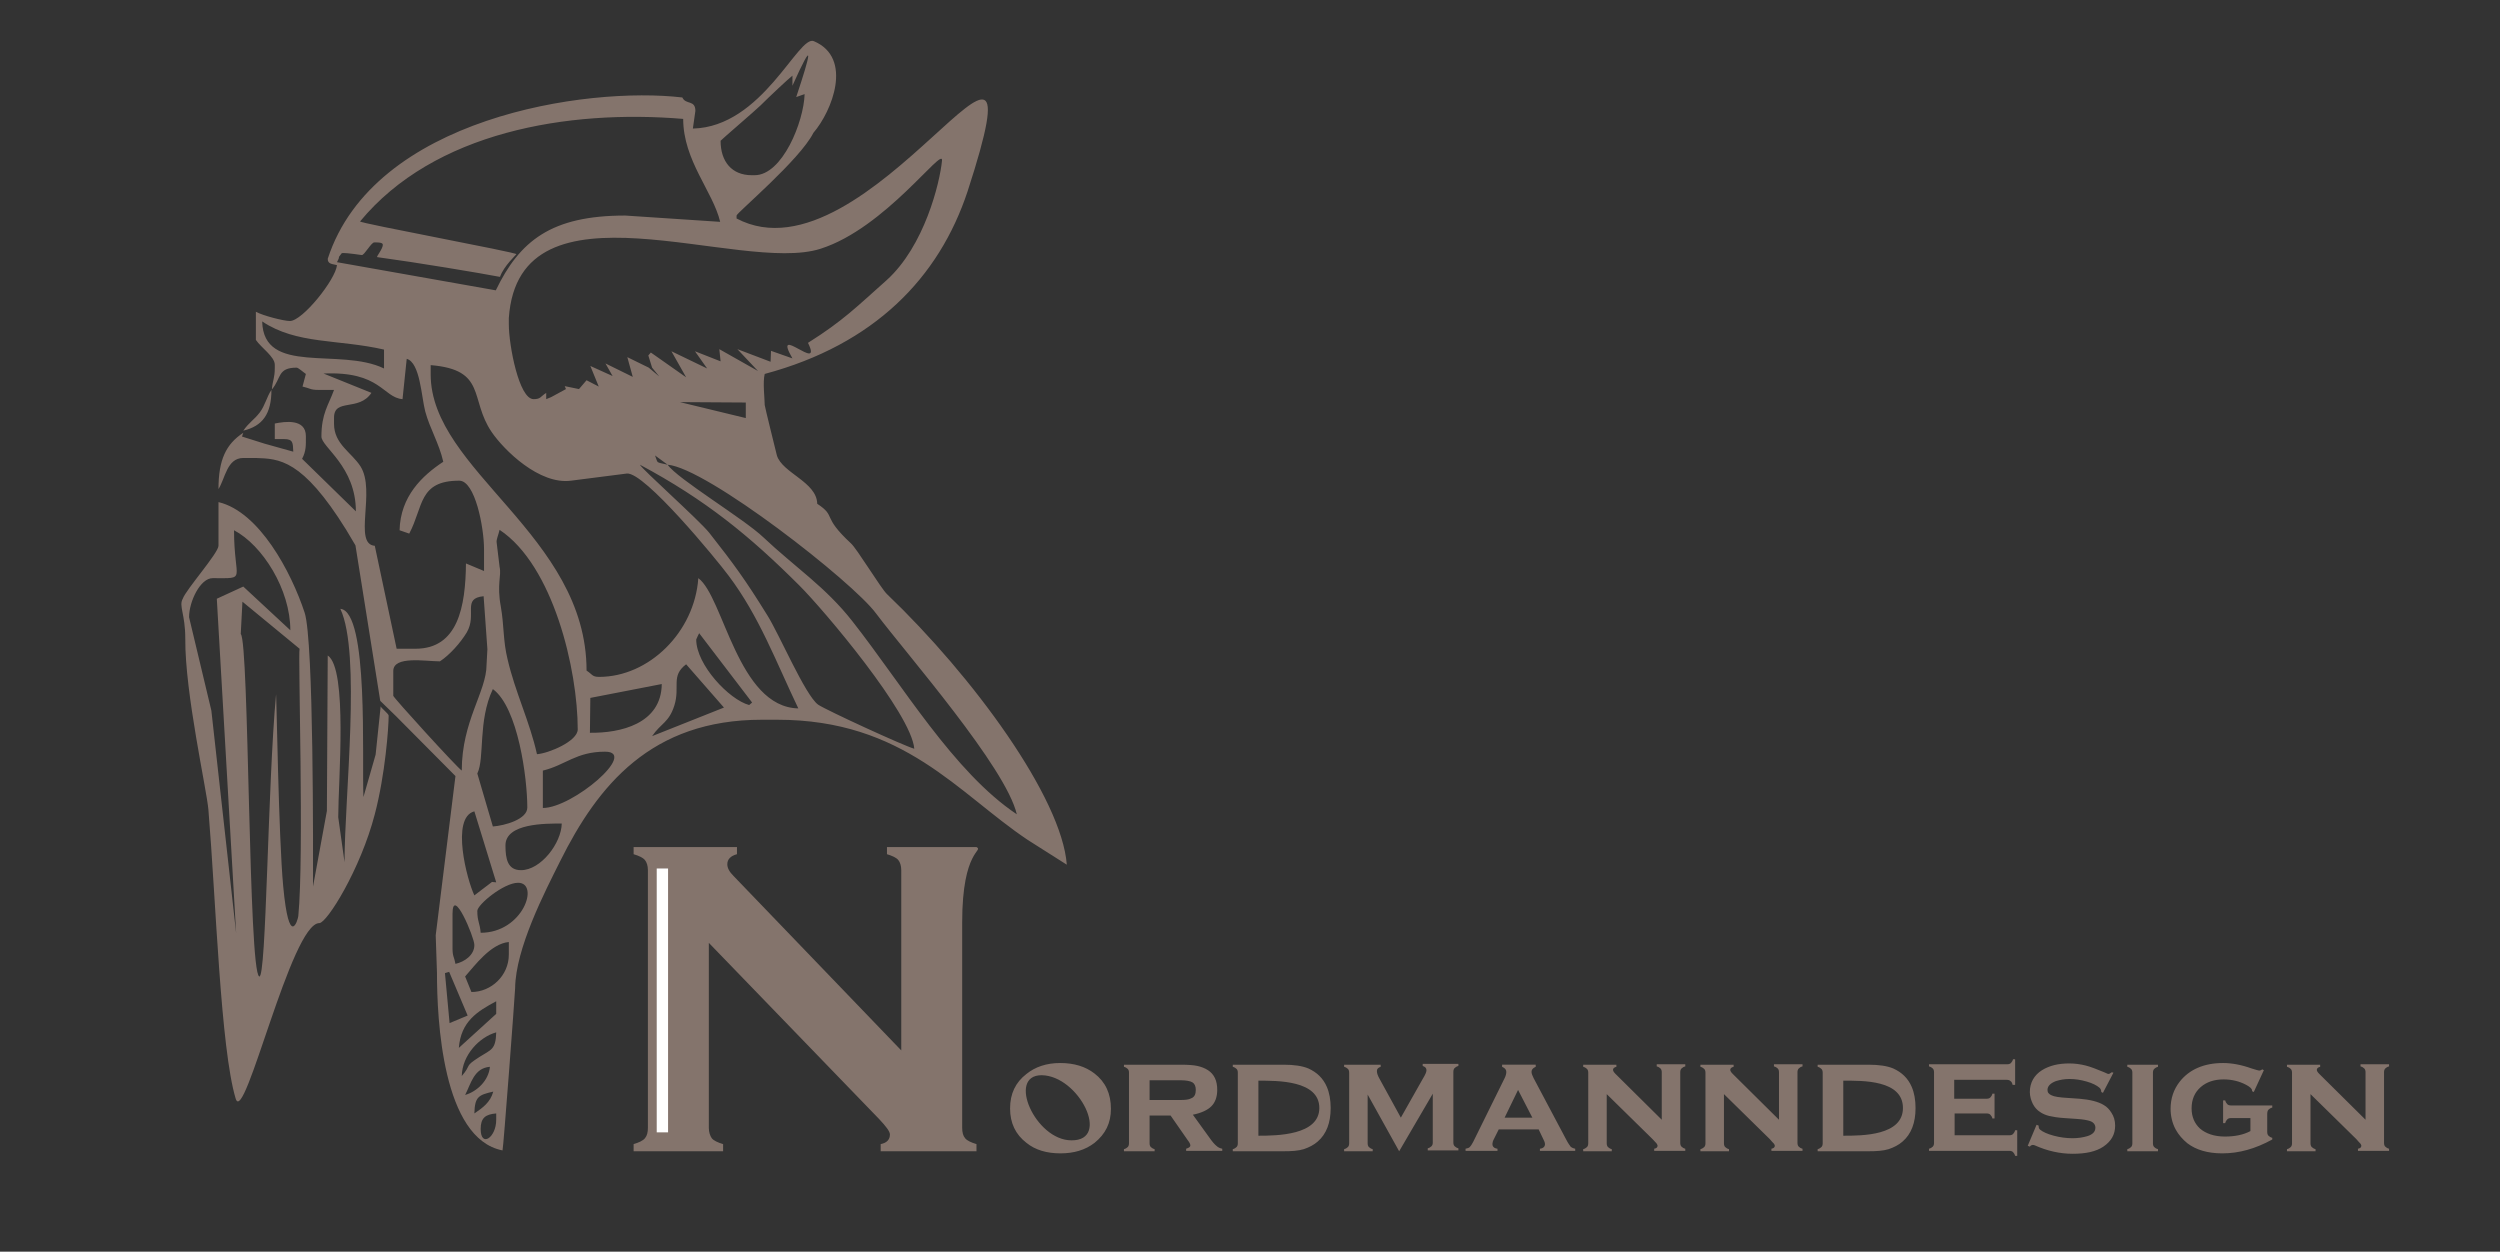
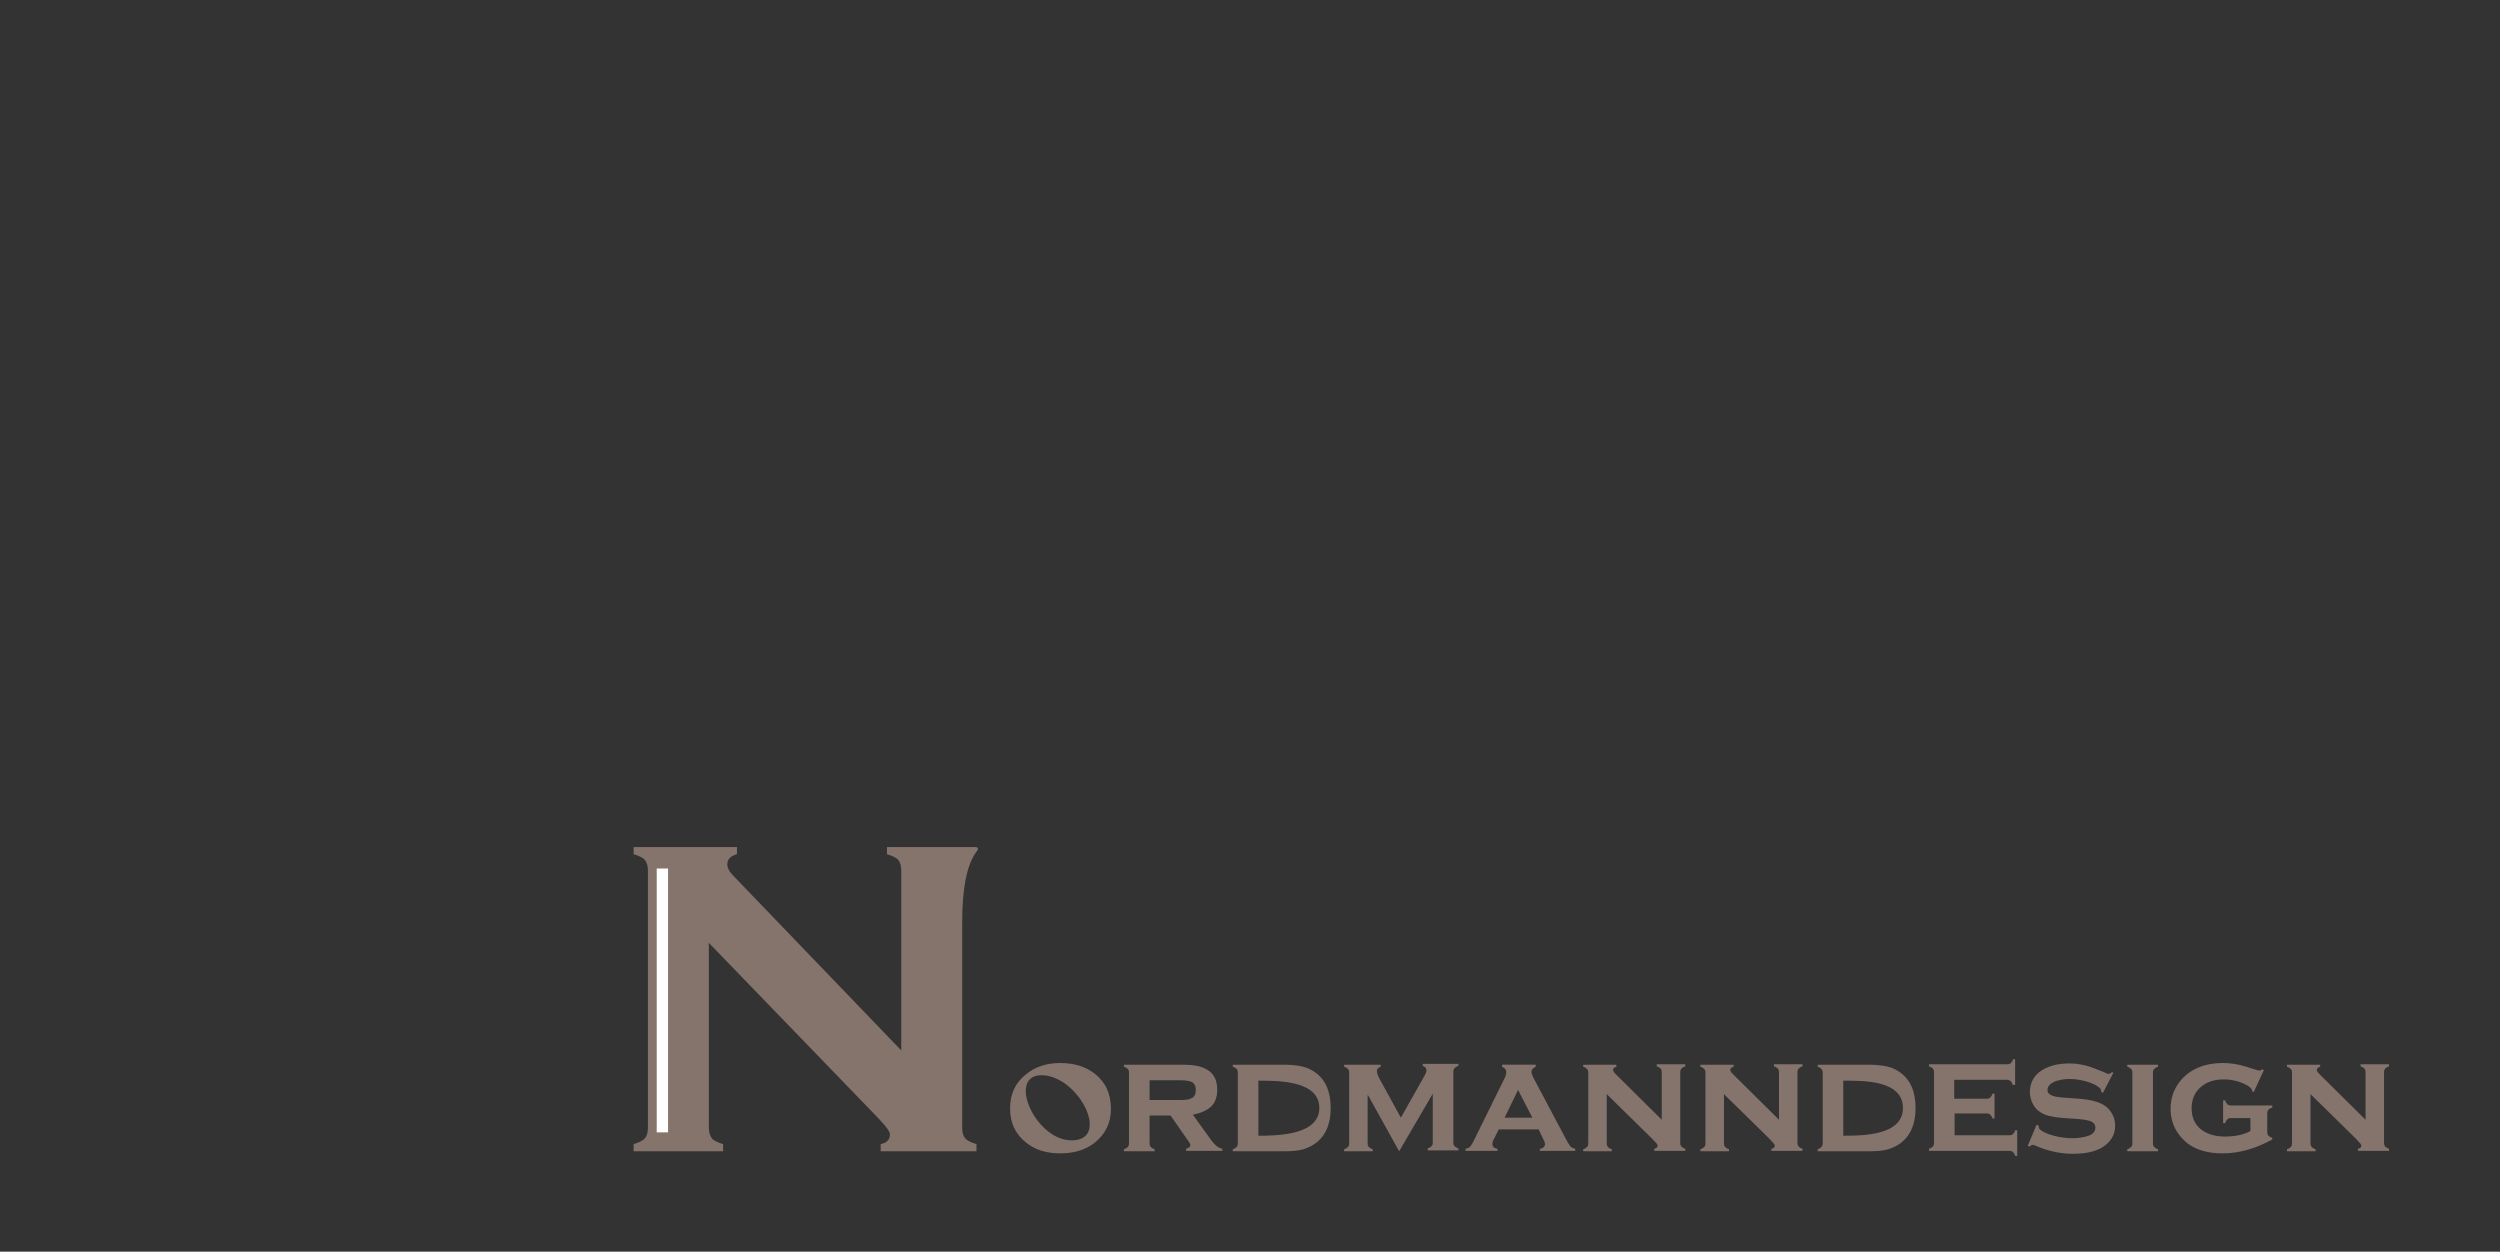
<svg xmlns="http://www.w3.org/2000/svg" version="1.1" id="Ebene_1" x="0px" y="0px" viewBox="0 0 595 297.9" style="enable-background:new 0 0 595 297.9;" xml:space="preserve">
  <rect x="0" y="0" width="595" height="297.9" fill="#333333" stroke="none" />
  <style type="text/css">
	.st0{fill-rule:evenodd;clip-rule:evenodd;fill:#84746C;}
	.st1{fill-rule:evenodd;clip-rule:evenodd;fill:#FFFFFF;}
</style>
-   <path class="st0" d="M114.4,268.7c0-2.6,1.1-3.5,3.7-3.7v1.5C118.1,270.8,114.4,273.2,114.4,268.7L114.4,268.7z M112.9,265  c1.9-1.3,3.8-2.6,4.5-5.2C113.9,260.6,113,261,112.9,265L112.9,265z M110.7,260.6c1.4-2.7,2.1-6.4,5.9-6.7  C116.3,257.2,113.5,259.8,110.7,260.6L110.7,260.6z M109.9,256.1c2.5-2.9,0.4-2.1,4.3-4.6c2.7-1.7,3.8-1.7,3.9-5.8  C114.1,246.8,110,251.1,109.9,256.1L109.9,256.1z M109.2,249.4c0.5-6.3,4.4-8.7,8.9-11.1v3L109.2,249.4L109.2,249.4z M105.9,231.6  l1.1,11.9l4.3-1.8l-4.4-10.4L105.9,231.6L105.9,231.6z M110.7,232.4c2.3-2.6,6.1-7.8,10.4-8.2v3c0,5-4.2,8.9-8.9,8.9L110.7,232.4  L110.7,232.4z M107.7,217.5v8.2c0,2,0.4,2,0.7,3.7c2.2-0.5,4.5-2.1,4.5-4.5C112.9,223.1,107.7,210.7,107.7,217.5L107.7,217.5z   M113.6,216.8c0-1.5,6.3-6.7,9.7-6.7c5.2,0,1.2,11.9-8.9,11.9C114.2,219.6,113.6,219.3,113.6,216.8L113.6,216.8z M112.9,213.1  c-1.7-3.5-5.7-18.5,0-20l5.2,16.9l-1-0.1L112.9,213.1L112.9,213.1z M120.3,201.2c0-5.3,9.6-5.2,13.4-5.2c-0.1,4.7-5,11.1-9.7,11.1  C120.8,207.1,120.3,204.4,120.3,201.2L120.3,201.2z M113.6,184.1l3.7,12.6c2.8-0.2,8.2-1.7,8.2-4.5c0-7-2.2-23.8-8.2-28.2  C113.7,171.6,115.4,180.4,113.6,184.1L113.6,184.1z M129.2,183.4c5.4-1.3,7.9-4.5,14.8-4.5c8,0-7.7,13.4-14.8,13.4V183.4  L129.2,183.4z M155.2,175.2c2.1-3.1,4-3.2,5.3-7.3c1.4-4.5-0.9-7,2.8-9.8l9,10.3L155.2,175.2L155.2,175.2z M157.5,162.8l-17,3.3  l-0.1,8.3C147.6,174.5,157.4,172.3,157.5,162.8L157.5,162.8z M104.7,157.4c2.3-1.5,4.9-4.4,6.4-6.9c2.5-4.3-1.2-8.1,4-8.6l0.9,12.6  l-0.2,3.7c0,6.4-5.9,13.4-5.9,25.2c-1.2-0.8-16.3-17.4-16.3-17.8v-5.9C93.6,156,101.3,157.4,104.7,157.4L104.7,157.4z M179,167.2  l-12.6-16.5c0,0-0.7,1.4-0.7,1.5c0,6,7.8,14.3,12.6,15.6L179,167.2L179,167.2z M120.8,156.9c-1.1-4.5-0.8-7.9-1.6-12.5  c-1-5.4,0.2-7.4-0.3-9.5l-0.7-5.8c-0.1-0.7,0.4-1.7,0.7-3c12.8,8.5,18.6,33.3,18.6,47.5c0,2.8-6.9,5.7-9.7,5.9  C126.1,171.8,122.6,164.7,120.8,156.9L120.8,156.9z M217.6,178.2c-0.7-8.4-21.5-33-27.3-38.8c-12-12-22.5-20.5-38-28.8  c0.4,1,14,13.1,16.5,16.2c5.9,7.5,8.6,11.2,13.8,19.6c2.8,4.4,9,19,12.1,21.3C196.6,169,215.3,177.6,217.6,178.2L217.6,178.2z   M158.9,110.6c2.2,3.3,18.2,12.9,22.8,17.3c7.4,7,14.8,11.8,21.2,20c11.8,15,24.1,35.9,39.1,45.9c-2.6-11.2-26.2-38.1-33.5-47.8  C203,138.5,168.3,111.4,158.9,110.6z M158.9,110.6c-3-0.7-2.2-0.2-3-2.2L158.9,110.6L158.9,110.6z M161.8,95.7l15.7,0.1l0,3.7  L161.8,95.7L161.8,95.7z M142.6,161.1c-1.7,0-1.6-0.6-3-1.5c0-32.2-37.1-47.6-37.1-70.5v-2.2c13.4,1.1,9.2,8.1,14.5,15.9  c3,4.4,11.4,12.6,18.9,11.6l13.3-1.7c4.2-0.4,21.3,20.4,24.2,24.3c7.3,9.7,11.2,20.3,16.6,31.6c-14.4-0.3-17.8-26.6-23.8-31  C165.3,150.5,154.4,161.1,142.6,161.1L142.6,161.1z M95.1,126.2c0.2-8.1,5.4-13,10.4-16.3c-1-4.4-3.2-7.9-4.3-12  c-0.9-3.4-1.2-11.6-4.4-12.5L95.8,95c-4.7-0.4-5.2-6.7-18.8-6.1l11.4,4.6c-3,4.5-8.9,1.2-8.9,5.9v1.5c0,4.8,4.2,6.8,6.3,10.1  c3.7,5.8-1.8,18.5,3.4,18.9l5.2,24.5l4.5,0c10.1,0,11.9-10,12-20.3l4.3,1.8v-5.2c0-5.1-2.1-16.3-5.9-16.3c-9.7,0-8.5,6.2-11.9,12.6  L95.1,126.2L95.1,126.2z M62.4,76.5c8.2,5.5,18.1,4.2,29,6.7v4.5C80.9,82.6,62.7,89.5,62.4,76.5L62.4,76.5z M80.2,62.4  c1.2-2.3-0.4-0.1,1.1-2.1c0.1-0.2,2,0,4.8,0.4c0.6,0.1,2.3-3.1,3-3c0.2,0,2-0.1,2,0.5c0.1,1-1.7,3-1.3,3c9.6,1.3,24.5,3.8,29.2,4.7  c0.9-2.6,3.9-5.3,3.9-5.4c0.3-0.4-37.5-7.4-37.2-7.8c17.6-21.3,49.4-26.7,76.9-24.4l0,0c0,9.9,7.1,17.3,8.8,24.5l-22.6-1.5  c-17.6,0-25.1,6-30.8,17.8L80.2,62.4L80.2,62.4z M192.3,81.6c8.4-5.3,11.5-8.5,18.7-14.9c9-8.1,12.7-23.2,13.2-28.5  c0.3-3.5-13.5,16.1-28.9,21c-19.2,6.2-71.8-18.2-74.2,16.5v1.5c0,4.9,2.4,17.8,5.9,17.8c1.7,0,1.6-0.6,3-1.5V95l1.2-0.5l3.5-1.9  l-0.3-0.7l3.4,0.7l1.8-2.1l2.9,1.5l-2-4.9l5.3,2.4l-1.7-3l6.5,3.2l-1.3-4.7l5.1,2.5l2.5,2.1l-1.7-2.1l-0.9-2.9l0.6-0.7l8.4,5.9  l-3.5-6.2l8.5,4.1l-2.9-4.1l6.1,2.4l-0.3-2.9l9.2,5.2l-4.9-5.2l7.9,3l0.1-2.6l5.1,1.8C183.6,76.6,196,89.1,192.3,81.6L192.3,81.6z   M189.5,23.1c3.4-10.2,4.5-14.7-0.9-2.7l0-2.4c-0.8,0.6-5.5,5-7.6,7.1c-1,1-9.5,8.3-9.5,8.4c0,5,2.7,8.2,7.4,8.2h0.7  c6.6,0,11.7-12.7,11.9-19.3L189.5,23.1L189.5,23.1z M175.3,52v-0.7c0-0.6,15.1-13.3,18.3-19.7c4.4-5.1,9.5-17.8,0.1-21.8  c-3.7-1.6-12.2,20.4-28.8,20.8l0.6-4.2c0-2.7-2.3-1.4-3.1-3.2C139.6,20.5,88.9,28,78,61.6c0,1.3,1.1,1.2,2.2,1.5  c-0.3,3.4-8.2,13.3-11.2,13.3c-1.5,0-6.5-1.3-8.1-2.2v6.7c1.3,1.9,4.5,4,4.5,5.9v0.7c0,2.6-0.5,2.9-0.7,5.2c2.3-2.7,1.3-5.2,5.9-5.2  c0.4,0,1.6,1.1,2.2,1.5L72,92c1.8,0.4,1.8,0.8,3.8,0.8h3.7c-1.3,3.6-3,5.6-3,11.1c0,2.5,8.2,7.1,8.2,17.8l-12.8-12.5  c1-1.9,0.9-3.3,0.9-5.4c0-4.2-5-3.5-7.4-3v3.7h2.2c2.2,0,2.1,0.9,2.2,3l-6.8-1.9l-5.4-1.7l0.3-0.9c-4.1,2.7-5.9,6.4-5.9,13.4  c1.6-2.5,2-7.4,5.9-7.4c1,0,2,0,3,0c5.5,0.2,11,0.2,21.5,17.1l2.2,3.7l5.9,37l3.7,3.6l14.2,14.3l-4.7,37.9l0.3,8.9  c0,11.2,1.3,39.5,15.6,42.3c0.2-0.4,2.9-36.3,3-38.6c0.1-9.5,7.1-23,10.7-30.2c9-18.1,21.7-33.7,48-33.7h3.7  c30.2,0,43,17.5,59.6,28.6l9.3,5.9c-1.2-15.9-22.2-44.7-42.8-64.4c-1.4-1.3-7.2-10.9-8.6-12.1c-7.1-6.6-3.3-6.3-8-9.4  c-0.1-5.2-8.3-7.3-9.6-11.5c-0.2-0.8-2.9-11.7-2.9-12c0-1.6-0.5-5.4,0-7.4c26.1-7,41.5-22.9,48.3-43.5  C249.6-13.9,206.7,68.6,175.3,52L175.3,52z M64.6,92.8c0,5.7-2.1,8.6-6.7,9.7c1.4-2,2.5-2.5,3.9-4.3C63.1,96.5,63.5,94.4,64.6,92.8  L64.6,92.8z M71.3,154.4c-0.4,1.4,1.1,49.1-0.3,63.6c-0.1,1-2.2,8-3.6-7.1c-1.1-11.7-1.6-46.3-1.7-45.6c-2,21.5-2.3,67.9-4,67.1  c-2.6-1.2-2.4-79.8-4.4-81.5l0.4-7.7L71.3,154.4L71.3,154.4z M50.6,137.6c8.4,0,5.1,0.8,5.1-11.4c6.8,3.6,13.4,14.1,13.4,23.8  l-11.2-10.4l-6.3,2.9l4.6,79.6l-5.9-53L45,146.9C45,143.1,47.7,137.6,50.6,137.6L50.6,137.6z M43.5,142.5c0.7-2.1,8.5-10.9,8.5-12.6  v-10.4c9.7,2.3,17.3,16.6,20.5,26.3c2.2,6.6,2,57.6,2,65.2l3.3-18l0.2-37c4.8,3.2,2.5,29.9,2.5,38.5l1.5,10.7c0-15.6,4-49.7-1-60.3  c6.8,0.6,5.1,35.9,5.5,44.8l2.9-10.1l1.2-11.5c0,0.3,1.9,1.8,1.9,2.2c0,2.8-0.8,14-3.3,23.5c-3.4,13.1-11.4,25.9-13.2,25.9  c-6.7,0-17.8,48.5-19.9,41.8c-3.6-11.9-4.7-47.1-6.5-68.8c-0.4-4.8-5.6-27.8-5.5-40.7C44.1,146.1,42.5,144.2,43.5,142.5z" />
  <path class="st0" d="M168.7,224.4v44c0,1.1,0.3,1.9,0.7,2.5c0.5,0.6,1.4,1,2.7,1.4v1.7h-21.3v-1.7c1.3-0.4,2.2-0.8,2.7-1.4  c0.5-0.6,0.7-1.4,0.7-2.5v-61.3c0-1.1-0.3-1.9-0.7-2.4c-0.5-0.6-1.4-1-2.7-1.4v-1.7h24.6v1.7c-1.5,0.4-2.3,1.2-2.3,2.4  c0,0.9,0.5,1.8,1.5,2.8l39.9,41.5v-42.9c0-1.1-0.3-1.9-0.7-2.4c-0.5-0.6-1.4-1-2.7-1.4v-1.7h21.3c1.8,1-3.4,0.5-3.4,17.9v48.9  c0,1.1,0.2,1.9,0.7,2.5c0.5,0.6,1.4,1,2.7,1.4v1.7h-22.8v-1.7c1.5-0.3,2.2-1.1,2.2-2.3c0-0.7-0.9-1.9-2.6-3.7L168.7,224.4  L168.7,224.4z M252.3,253c3.3,0,6,0.8,8.2,2.5c2.6,2,3.9,4.8,3.9,8.4c0,3.4-1.3,6-3.9,8.1c-2.2,1.7-4.9,2.5-8.1,2.5  c-3.3,0-6-0.8-8.1-2.5c-2.6-2-3.9-4.7-3.9-8.2c0-3.5,1.3-6.2,3.9-8.2C246.4,253.9,249.1,253,252.3,253L252.3,253z M247.9,255.9  c-8.3,0-1.5,15.5,7.1,15.5C264.5,271.5,256.8,256,247.9,255.9L247.9,255.9z M273.6,265.5v6.6c0,0.4,0.1,0.7,0.3,0.9  c0.2,0.2,0.5,0.4,0.9,0.5v0.5h-7.3v-0.5c0.4-0.1,0.7-0.3,0.9-0.5c0.2-0.2,0.3-0.5,0.3-0.9v-16.8c0-0.4-0.1-0.7-0.3-0.9  c-0.2-0.2-0.5-0.4-0.9-0.5v-0.5H281c1.8,0,3.1,0.1,4,0.3c0.9,0.2,1.7,0.5,2.5,1c1.5,1,2.2,2.5,2.2,4.7c0,1.7-0.5,3-1.4,3.9  c-0.9,0.9-2.4,1.6-4.4,2l3.9,5.4c0.7,1,1.3,1.7,1.7,2c0.4,0.4,0.9,0.6,1.4,0.7l0,0.5h-8.6v-0.5c0.6-0.2,1-0.4,1-0.8  c0-0.3-0.2-0.7-0.6-1.2l-4.1-5.9H273.6L273.6,265.5z M273.6,261.8h7.4c1.1,0,2-0.1,2.5-0.4c0.8-0.3,1.1-1,1.1-2  c0-0.9-0.3-1.5-0.8-1.8c-0.5-0.3-1.5-0.5-2.8-0.5l-7.4,0V261.8L273.6,261.8z M294.6,272.1v-16.8c0-0.4-0.1-0.7-0.3-0.9  c-0.2-0.2-0.5-0.4-0.9-0.5l0-0.5h12.1c2.5,0,4.5,0.3,5.9,0.9c2,0.9,3.5,2.3,4.4,4.4c0.6,1.4,0.9,3.1,0.9,5c0,3.5-1,6.2-3.1,8  c-0.9,0.8-2.1,1.4-3.3,1.8c-1.3,0.4-2.9,0.5-4.8,0.5h-12.1v-0.5c0.4-0.1,0.7-0.3,0.9-0.5C294.5,272.8,294.6,272.5,294.6,272.1  L294.6,272.1z M299.5,270.3c4.4,0,14.5-0.1,14.5-6.6c0-6.6-10-6.5-14.5-6.5V270.3L299.5,270.3z M333,274l-7.5-13.5v11.6  c0,0.4,0.1,0.7,0.3,0.9c0.2,0.2,0.5,0.4,0.9,0.5v0.5h-6.8v-0.5c0.4-0.1,0.7-0.3,0.9-0.5c0.2-0.2,0.3-0.5,0.3-0.9v-16.8  c0-0.4-0.1-0.7-0.3-0.9c-0.2-0.2-0.5-0.4-0.9-0.5l0-0.5h8.7v0.5c-0.6,0.2-0.9,0.5-0.9,1c0,0.5,0.2,1.1,0.6,1.8l5.1,9.3l5.2-9.2  c0.6-1,0.9-1.6,0.9-2.1c0-0.5-0.3-0.8-0.9-1v-0.5h8.5v0.5c-0.4,0.1-0.7,0.3-0.9,0.5c-0.2,0.2-0.3,0.5-0.3,0.9v16.8  c0,0.4,0.1,0.7,0.3,0.9c0.2,0.2,0.5,0.4,0.9,0.5v0.5h-7.3v-0.5c0.4-0.1,0.7-0.3,0.9-0.5c0.2-0.2,0.3-0.5,0.3-0.9l0-11.6L333,274  L333,274z M366.2,268.8h-9.5l-1.1,2.2c-0.3,0.5-0.4,1-0.4,1.3c0,0.6,0.4,1,1.2,1.1v0.5h-7.6v-0.5c0.5-0.1,0.8-0.2,1-0.4  c0.2-0.2,0.5-0.6,0.8-1.2l7.5-15.2c0.3-0.6,0.4-1.1,0.4-1.5c0-0.5-0.3-0.9-1-1.2l0-0.5h8v0.5c-0.7,0.3-1,0.7-1,1.2  c0,0.4,0.2,0.9,0.5,1.5l7.8,14.7c0.4,0.8,0.8,1.3,1,1.6c0.2,0.2,0.6,0.4,1.1,0.5l0,0.5h-8.4v-0.5c0.8-0.1,1.2-0.5,1.2-1.1  c0-0.4-0.2-0.8-0.5-1.4L366.2,268.8L366.2,268.8z M364.7,266l-3.4-6.6l-3.2,6.6H364.7L364.7,266z M382.4,260.4v11.7  c0,0.4,0.1,0.7,0.3,0.9c0.2,0.2,0.5,0.4,0.9,0.5l0,0.5h-6.8v-0.5c0.4-0.1,0.7-0.3,0.9-0.5c0.2-0.2,0.3-0.5,0.3-0.9l0-16.8  c0-0.4-0.1-0.7-0.3-0.9c-0.2-0.2-0.5-0.4-0.9-0.5l0-0.5h7.9v0.5c-0.5,0.1-0.8,0.4-0.8,0.7c0,0.3,0.2,0.6,0.6,1l11,10.9v-11.3  c0-0.4-0.1-0.7-0.3-0.9c-0.2-0.2-0.5-0.4-0.9-0.5v-0.5h6.8v0.5c-0.4,0.1-0.7,0.3-0.9,0.5c-0.2,0.2-0.3,0.5-0.3,0.9v16.8  c0,0.4,0.1,0.7,0.3,0.9c0.2,0.2,0.5,0.4,0.9,0.5l0,0.5h-7.4v-0.5c0.5-0.1,0.8-0.3,0.8-0.7c0-0.2-0.1-0.3-0.2-0.5  c-0.1-0.2-0.5-0.5-1-1.1L382.4,260.4L382.4,260.4z M410.3,260.4v11.7c0,0.4,0.1,0.7,0.3,0.9c0.2,0.2,0.5,0.4,0.9,0.5v0.5h-6.8v-0.5  c0.4-0.1,0.7-0.3,0.9-0.5c0.2-0.2,0.3-0.5,0.3-0.9v-16.8c0-0.4-0.1-0.7-0.3-0.9c-0.2-0.2-0.5-0.4-0.9-0.5v-0.5h7.9v0.5  c-0.5,0.1-0.8,0.4-0.8,0.7c0,0.3,0.2,0.6,0.6,1l11,10.9v-11.3c0-0.4-0.1-0.7-0.3-0.9c-0.2-0.2-0.5-0.4-0.9-0.5v-0.5h6.8v0.5  c-0.4,0.1-0.7,0.3-0.9,0.5c-0.2,0.2-0.3,0.5-0.3,0.9l0,16.8c0,0.4,0.1,0.7,0.3,0.9c0.2,0.2,0.5,0.4,0.9,0.5v0.5h-7.4v-0.5  c0.5-0.1,0.8-0.3,0.8-0.7c0-0.2-0.1-0.3-0.2-0.5c-0.2-0.2-0.5-0.5-1-1.1L410.3,260.4L410.3,260.4z M433.8,272.1v-16.8  c0-0.4-0.1-0.7-0.3-0.9c-0.2-0.2-0.5-0.4-0.9-0.5l0-0.5h12.1c2.5,0,4.5,0.3,5.9,0.9c2,0.9,3.5,2.3,4.4,4.4c0.6,1.4,0.9,3.1,0.9,5  c0,3.5-1,6.2-3.1,8c-0.9,0.8-2.1,1.4-3.3,1.8c-1.3,0.4-2.9,0.5-4.8,0.5h-12.1v-0.5c0.4-0.1,0.7-0.3,0.9-0.5  C433.7,272.8,433.8,272.5,433.8,272.1L433.8,272.1z M438.7,270.3c4.5,0,14.2,0,14.2-6.6c0-6.7-9.6-6.5-14.2-6.5V270.3L438.7,270.3z   M465.2,265.2v5h13c0.4,0,0.7-0.1,0.9-0.3c0.2-0.2,0.4-0.5,0.5-0.9h0.5v6.1h-0.5c-0.1-0.4-0.3-0.7-0.5-0.9c-0.2-0.2-0.5-0.3-0.9-0.3  h-19.1v-0.5c0.4-0.1,0.7-0.3,0.9-0.5c0.2-0.2,0.3-0.5,0.3-0.9v-16.8c0-0.4-0.1-0.7-0.3-0.9c-0.2-0.2-0.5-0.4-0.9-0.5l0-0.5h18.6  c0.4,0,0.7-0.1,0.9-0.3c0.2-0.2,0.4-0.5,0.5-0.9l0.5,0v6.1H479c-0.1-0.5-0.3-0.8-0.5-0.9c-0.2-0.2-0.5-0.3-0.9-0.3l-12.5,0v4.5h7.7  c0.4,0,0.7-0.1,0.9-0.3c0.2-0.2,0.4-0.5,0.5-0.9h0.5v5.9h-0.5c-0.1-0.4-0.3-0.7-0.5-0.9c-0.2-0.2-0.5-0.3-0.9-0.3H465.2L465.2,265.2  z M503,255.3l-2.5,4.8l-0.4-0.2c0-0.4-0.1-0.7-0.4-1c-0.7-0.6-1.7-1.1-3.1-1.5c-1.4-0.4-2.7-0.6-4.1-0.6c-1.2,0-2.2,0.2-3.2,0.5  c-1.3,0.5-2,1.2-2,2.1c0,0.6,0.3,1,1,1.3c0.6,0.3,1.9,0.5,3.7,0.6l2.9,0.2c2.5,0.2,4.5,0.7,5.8,1.5c0.7,0.4,1.3,1,1.8,1.8  c0.6,0.9,0.9,1.9,0.9,3.1c0,2.1-0.9,3.7-2.8,5c-1.8,1.2-4.2,1.7-7.3,1.7c-3.1,0-6.1-0.7-9-2c-0.2-0.1-0.4-0.1-0.5-0.1  c-0.2,0-0.5,0.1-0.7,0.4l-0.5-0.2l2.1-5l0.5,0.2c0,0.1,0,0.1,0,0.2c0,0.3,0.1,0.6,0.4,0.8c0.6,0.5,1.7,1,3.2,1.4  c1.5,0.4,3,0.6,4.5,0.6c1.3,0,2.5-0.2,3.5-0.5c1.3-0.4,1.9-1.1,1.9-2c0-0.7-0.4-1.3-1.3-1.6c-0.6-0.2-1.6-0.4-3.2-0.5l-2.9-0.2  c-1.6-0.1-2.7-0.3-3.6-0.5c-0.8-0.2-1.5-0.5-2.1-0.9c-0.8-0.5-1.4-1.2-1.8-2c-0.4-0.8-0.7-1.8-0.7-2.8c0-2.2,1-4,2.9-5.2  c1.8-1.1,3.9-1.6,6.5-1.6c1.4,0,2.7,0.2,3.9,0.5c1.2,0.3,2.7,0.9,4.4,1.6c0.5,0.2,0.8,0.4,1,0.4c0.2,0,0.4-0.1,0.8-0.4L503,255.3  L503,255.3z M512.4,255.3v16.8c0,0.4,0.1,0.7,0.3,0.9c0.2,0.2,0.5,0.4,0.9,0.5v0.5h-7.3v-0.5c0.4-0.1,0.7-0.3,0.9-0.5  c0.2-0.2,0.3-0.5,0.3-0.9l0-16.8c0-0.4-0.1-0.7-0.3-0.9c-0.2-0.2-0.5-0.4-0.9-0.5v-0.5h7.3v0.5c-0.4,0.1-0.7,0.3-0.9,0.5  C512.5,254.6,512.4,254.9,512.4,255.3L512.4,255.3z M535.7,266.1h-4.7c-0.4,0-0.7,0.1-0.9,0.3c-0.2,0.2-0.4,0.5-0.5,0.9h-0.5v-5.4  h0.5c0.1,0.4,0.3,0.7,0.5,0.9c0.2,0.2,0.5,0.3,0.9,0.3h9.8v0.5c-0.4,0.1-0.7,0.3-0.9,0.5c-0.2,0.2-0.3,0.6-0.3,1v4.3  c0,0.4,0.1,0.7,0.3,0.9c0.2,0.2,0.5,0.4,0.9,0.5v0.4c-4,2.2-7.9,3.3-11.9,3.3c-3.4,0-6.2-0.8-8.3-2.4c-1.1-0.9-2.1-2-2.8-3.3  c-0.8-1.5-1.2-3.2-1.2-4.9c0-2.4,0.7-4.6,2.2-6.5c2.3-2.9,5.8-4.4,10.3-4.4c2,0,4.3,0.4,6.8,1.3c1,0.3,1.6,0.5,1.8,0.5  c0.2,0,0.5-0.1,0.7-0.3l0.4,0.2l-2.4,5.2l-0.4-0.2c0-0.1,0-0.1,0-0.1c0-0.5-0.5-0.9-1.4-1.4c-1.7-0.9-3.5-1.3-5.4-1.3  c-2.2,0-4,0.6-5.4,1.8c-1.5,1.3-2.2,3-2.2,5.1c0,2,0.7,3.6,2,4.8c1.4,1.2,3.4,1.9,5.9,1.9c2.4,0,4.4-0.4,6.1-1.3V266.1L535.7,266.1z   M549.9,260.4v11.7c0,0.4,0.1,0.7,0.3,0.9c0.2,0.2,0.5,0.4,0.9,0.5l0,0.5h-6.8v-0.5c0.4-0.1,0.7-0.3,0.9-0.5  c0.2-0.2,0.3-0.5,0.3-0.9l0-16.8c0-0.4-0.1-0.7-0.3-0.9c-0.2-0.2-0.5-0.4-0.9-0.5l0-0.5h7.9v0.5c-0.5,0.1-0.8,0.4-0.8,0.7  c0,0.3,0.2,0.6,0.6,1l11,10.9v-11.3c0-0.4-0.1-0.7-0.3-0.9c-0.2-0.2-0.5-0.4-0.9-0.5v-0.5h6.8v0.5c-0.4,0.1-0.7,0.3-0.9,0.5  c-0.2,0.2-0.3,0.5-0.3,0.9v16.8c0,0.4,0.1,0.7,0.3,0.9c0.2,0.2,0.5,0.4,0.9,0.5l0,0.5h-7.4v-0.5c0.5-0.1,0.8-0.3,0.8-0.7  c0-0.2-0.1-0.3-0.2-0.5c-0.2-0.2-0.5-0.5-1-1.1L549.9,260.4z" />
  <rect x="156.3" y="206.7" class="st1" width="2.7" height="62.8" />
</svg>